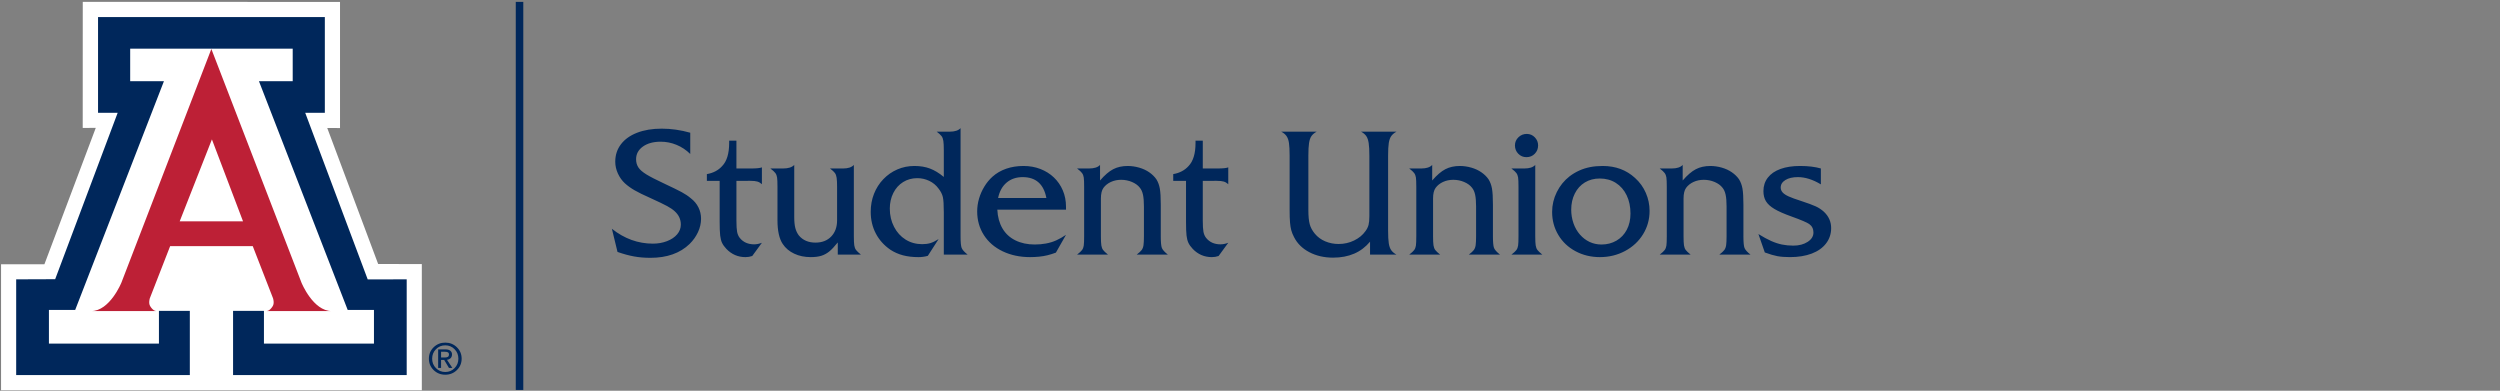
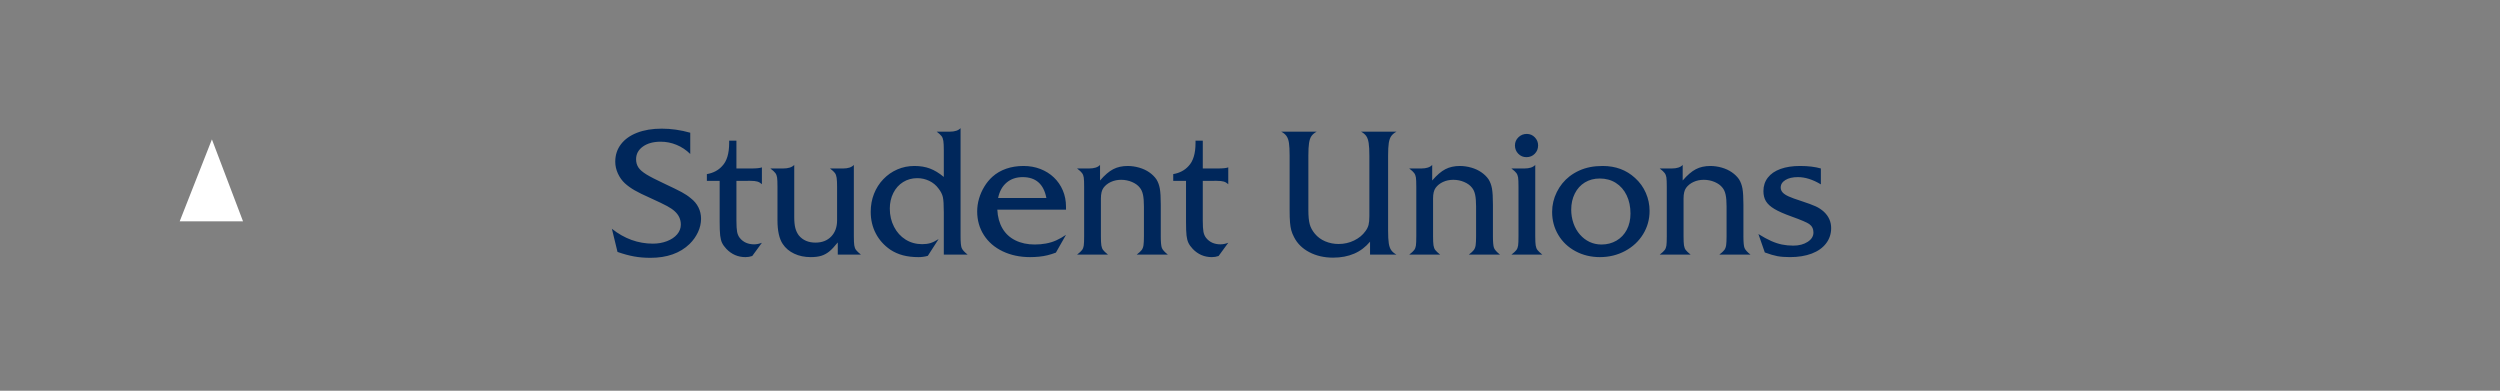
<svg xmlns="http://www.w3.org/2000/svg" version="1.1" id="Layer_1" x="0px" y="0px" viewBox="0 0 450.54 70.419" style="enable-background:new 0 0 450.54 70.419;" xml:space="preserve">
  <rect x="0" y="0" width="450.54" height="70.419" fill="#808080" stroke="none" />
  <g>
-     <path style="fill:#00275B;" d="M82.339,62.584c0.572,0.559,0.858,1.244,0.858,2.055c0,0.809-0.285,1.493-0.856,2.053   c-0.571,0.559-1.269,0.838-2.098,0.838c-0.828,0-1.525-0.279-2.097-0.838c-0.569-0.56-0.854-1.244-0.854-2.053   c0-0.811,0.286-1.496,0.856-2.055c0.573-0.56,1.27-0.839,2.095-0.839C81.069,61.745,81.768,62.025,82.339,62.584 M81.923,62.932   c-0.456-0.465-1.017-0.697-1.68-0.697c-0.663,0-1.221,0.232-1.677,0.697c-0.458,0.465-0.685,1.035-0.685,1.707   c0,0.673,0.227,1.243,0.685,1.706c0.456,0.464,1.014,0.695,1.677,0.695c0.661,0,1.221-0.231,1.679-0.695   c0.457-0.463,0.686-1.033,0.686-1.706C82.608,63.967,82.38,63.397,81.923,62.932 M78.963,62.966h0.265h1.075   c0.362,0,0.644,0.08,0.85,0.239c0.205,0.161,0.308,0.384,0.308,0.668c0,0.307-0.103,0.552-0.309,0.727   c-0.154,0.131-0.351,0.213-0.592,0.246l0.962,1.464h-0.304h-0.305l-0.866-1.445l-0.559,0.003v1.442h-0.262h-0.263V62.966z    M79.488,64.423H80.2c0.248,0,0.429-0.044,0.543-0.132c0.115-0.088,0.171-0.227,0.171-0.416c0-0.166-0.056-0.287-0.171-0.365   c-0.114-0.078-0.295-0.117-0.543-0.117h-0.712V64.423z" />
-   </g>
-   <polygon style="fill:#FFFFFF;" points="14.916,0.338 14.907,23.052 17.259,23.047 8.002,47.629 0.19,47.619 0.19,70.338   76.018,70.338 76.018,47.589 68.15,47.578 58.975,23.066 61.276,23.076 61.276,0.345 " />
+     </g>
  <g>
-     <path style="fill:#BD2036;" d="M38.09,8.826L54.332,50.94c0,0,2.081,5.125,5.46,5.125H47.967c0,0,0.593,0.087,1.186-0.9   c0.339-0.563,0.052-1.408,0.052-1.408l-3.656-9.401H38.09h-7.427L27,53.757c0,0-0.279,0.845,0.059,1.408   c0.59,0.987,1.182,0.9,1.182,0.9H16.416c3.378,0,5.461-5.125,5.461-5.125L38.09,8.826z" />
-   </g>
-   <polygon style="fill:#00275B;" points="38.105,8.774 52.75,8.774 52.75,14.631 46.666,14.631 62.662,55.859 67.393,55.859   67.393,61.925 47.567,61.925 47.567,56.024 42.002,56.024 42.002,67.595 73.294,67.595 73.294,50.342 66.267,50.354 55.003,20.324   58.541,20.324 58.541,3.081 38.105,3.081 17.669,3.081 17.669,20.324 21.208,20.324 9.943,50.316 2.916,50.342 2.916,67.595   34.21,67.595 34.21,56.024 28.643,56.024 28.643,61.925 8.817,61.925 8.817,55.859 13.548,55.859 29.544,14.631 23.461,14.631   23.461,8.774 " />
+     </g>
  <polygon style="fill:#FFFFFF;" points="38.077,39.892 43.799,39.892 38.19,25.119 32.382,39.892 " />
-   <rect x="92.949" y="0.338" style="fill:#00275B;" width="1.357" height="69.936" />
  <g>
    <path style="fill:#00275B;" d="M324.398,29.911c-1.36,0-2.535,0.179-3.526,0.537c-0.992,0.358-1.752,0.88-2.281,1.565   c-0.53,0.685-0.794,1.495-0.794,2.429c0,0.716,0.153,1.326,0.459,1.829c0.306,0.504,0.817,0.968,1.534,1.394   c0.716,0.426,1.728,0.872,3.036,1.339c1.754,0.633,2.828,1.09,3.223,1.37c0.508,0.364,0.763,0.872,0.763,1.526   c0,0.675-0.348,1.238-1.044,1.689c-0.695,0.452-1.557,0.678-2.584,0.678c-0.716,0-1.394-0.065-2.032-0.195   c-0.638-0.13-1.295-0.345-1.97-0.646c-0.675-0.301-1.437-0.716-2.288-1.246l1.152,3.317c0.903,0.332,1.66,0.555,2.273,0.669   c0.612,0.114,1.365,0.171,2.258,0.171c1.504,0,2.815-0.213,3.931-0.638c1.116-0.426,1.977-1.038,2.584-1.837   c0.608-0.799,0.911-1.718,0.911-2.756c0-1.142-0.436-2.123-1.308-2.943c-0.435-0.394-0.921-0.716-1.455-0.965   c-0.535-0.249-1.451-0.586-2.748-1.012c-0.914-0.291-1.625-0.55-2.133-0.779c-0.509-0.228-0.878-0.472-1.106-0.731   c-0.228-0.26-0.342-0.551-0.342-0.872c0-0.561,0.282-1.015,0.848-1.363c0.566-0.347,1.316-0.521,2.25-0.521   c1.308,0,2.688,0.436,4.141,1.308v-2.865C327.123,30.062,325.872,29.911,324.398,29.911 M301.269,30.363h-2.164   c0.436,0.332,0.734,0.607,0.895,0.825c0.161,0.218,0.265,0.483,0.312,0.794c0.046,0.311,0.07,0.877,0.07,1.697v8.89   c0,0.81-0.024,1.373-0.07,1.69c-0.047,0.317-0.151,0.584-0.312,0.802c-0.161,0.218-0.459,0.493-0.895,0.825h5.574   c-0.426-0.343-0.719-0.62-0.88-0.833c-0.161-0.213-0.267-0.491-0.319-0.833c-0.052-0.343-0.078-0.893-0.078-1.651v-6.788   c0-0.851,0.15-1.489,0.452-1.915c0.332-0.457,0.778-0.815,1.339-1.074c0.56-0.26,1.178-0.39,1.852-0.39   c0.696,0,1.352,0.133,1.97,0.397c0.617,0.265,1.087,0.61,1.409,1.036c0.259,0.311,0.446,0.729,0.561,1.253   c0.114,0.524,0.171,1.233,0.171,2.125v5.356c0,0.727-0.026,1.267-0.078,1.62s-0.161,0.641-0.327,0.864   c-0.166,0.223-0.467,0.501-0.903,0.833h5.621c-0.592-0.467-0.953-0.869-1.082-1.207c-0.13-0.337-0.195-1.04-0.195-2.11v-5.714   c0-1.276-0.057-2.234-0.171-2.872c-0.115-0.639-0.322-1.197-0.623-1.674c-0.322-0.467-0.747-0.885-1.277-1.253   c-0.529-0.369-1.139-0.652-1.829-0.849c-0.691-0.197-1.378-0.296-2.063-0.296c-0.997,0-1.869,0.195-2.616,0.584   c-0.747,0.389-1.536,1.067-2.367,2.032v-2.803C302.852,30.15,302.193,30.363,301.269,30.363 M291.2,32.963   c0.835,0.529,1.484,1.271,1.946,2.226c0.462,0.955,0.693,2.056,0.693,3.301c0,1.1-0.221,2.071-0.662,2.912   c-0.441,0.84-1.061,1.494-1.86,1.961c-0.8,0.468-1.703,0.701-2.709,0.701c-0.758,0-1.467-0.153-2.126-0.459   s-1.243-0.75-1.751-1.331c-0.509-0.582-0.898-1.262-1.168-2.04c-0.27-0.779-0.405-1.593-0.405-2.445   c0-1.079,0.215-2.049,0.646-2.911s1.036-1.528,1.814-2.001c0.779-0.472,1.671-0.708,2.678-0.708   C289.396,32.169,290.364,32.433,291.2,32.963 M286.568,30.114c-0.685,0.135-1.334,0.34-1.946,0.615   c-0.613,0.275-1.194,0.62-1.744,1.035c-0.986,0.768-1.76,1.72-2.32,2.857c-0.561,1.137-0.841,2.328-0.841,3.573   c0,1.516,0.371,2.896,1.113,4.142c0.742,1.245,1.775,2.224,3.099,2.935c1.323,0.711,2.789,1.066,4.398,1.066   c1.651,0,3.163-0.368,4.539-1.105c1.375-0.737,2.455-1.741,3.238-3.013c0.784-1.271,1.176-2.675,1.176-4.212   c0-1.121-0.223-2.197-0.67-3.23c-0.446-1.033-1.095-1.933-1.946-2.702c-1.567-1.442-3.508-2.164-5.823-2.164   C288.011,29.911,287.253,29.979,286.568,30.114 M273.641,24.742c-0.415,0.405-0.623,0.893-0.623,1.464c0,0.591,0.2,1.092,0.6,1.502   c0.399,0.41,0.889,0.615,1.471,0.615c0.602,0,1.103-0.205,1.502-0.615c0.4-0.41,0.6-0.911,0.6-1.502   c0-0.561-0.197-1.046-0.592-1.456c-0.394-0.41-0.877-0.615-1.448-0.615C274.56,24.135,274.056,24.337,273.641,24.742    M274.715,30.363h-2.335c0.436,0.332,0.734,0.607,0.895,0.825c0.161,0.218,0.265,0.483,0.311,0.794   c0.047,0.311,0.071,0.877,0.071,1.697v8.89c0,0.81-0.024,1.373-0.071,1.69c-0.046,0.317-0.15,0.584-0.311,0.802   c-0.161,0.218-0.459,0.493-0.895,0.825h5.574c-0.426-0.343-0.719-0.62-0.88-0.833c-0.161-0.213-0.267-0.491-0.319-0.833   c-0.052-0.343-0.078-0.893-0.078-1.651V29.724C276.282,30.15,275.629,30.363,274.715,30.363 M256.127,30.363h-2.164   c0.436,0.332,0.734,0.607,0.895,0.825c0.161,0.218,0.265,0.483,0.311,0.794c0.047,0.311,0.07,0.877,0.07,1.697v8.89   c0,0.81-0.023,1.373-0.07,1.69c-0.046,0.317-0.15,0.584-0.311,0.802c-0.161,0.218-0.459,0.493-0.895,0.825h5.574   c-0.426-0.343-0.719-0.62-0.88-0.833c-0.161-0.213-0.267-0.491-0.319-0.833c-0.052-0.343-0.078-0.893-0.078-1.651v-6.788   c0-0.851,0.15-1.489,0.452-1.915c0.332-0.457,0.778-0.815,1.339-1.074c0.56-0.26,1.177-0.39,1.852-0.39   c0.696,0,1.352,0.133,1.97,0.397c0.617,0.265,1.087,0.61,1.409,1.036c0.259,0.311,0.446,0.729,0.561,1.253   c0.114,0.524,0.171,1.233,0.171,2.125v5.356c0,0.727-0.026,1.267-0.078,1.62s-0.161,0.641-0.327,0.864   c-0.166,0.223-0.467,0.501-0.903,0.833h5.621c-0.592-0.467-0.953-0.869-1.083-1.207c-0.129-0.337-0.194-1.04-0.194-2.11v-5.714   c0-1.276-0.057-2.234-0.171-2.872c-0.115-0.639-0.322-1.197-0.623-1.674c-0.322-0.467-0.748-0.885-1.277-1.253   c-0.529-0.369-1.139-0.652-1.829-0.849c-0.691-0.197-1.378-0.296-2.063-0.296c-0.997,0-1.869,0.195-2.616,0.584   c-0.747,0.389-1.536,1.067-2.367,2.032v-2.803C257.71,30.15,257.051,30.363,256.127,30.363 M251.668,45.886   c-0.404-0.218-0.716-0.478-0.934-0.779c-0.218-0.301-0.368-0.716-0.451-1.245c-0.083-0.53-0.125-1.287-0.125-2.273V28.027   c0-0.986,0.042-1.744,0.125-2.273c0.083-0.529,0.233-0.944,0.451-1.246c0.218-0.301,0.53-0.56,0.934-0.778h-6.383   c0.415,0.228,0.726,0.49,0.934,0.786c0.208,0.296,0.353,0.714,0.436,1.254c0.083,0.539,0.125,1.292,0.125,2.257v10.946   c0,0.664-0.05,1.186-0.148,1.565c-0.099,0.379-0.283,0.75-0.553,1.113c-0.498,0.706-1.181,1.269-2.048,1.689   c-0.866,0.421-1.798,0.631-2.794,0.631c-0.852,0-1.653-0.158-2.406-0.475c-0.753-0.317-1.378-0.776-1.876-1.378   c-0.457-0.55-0.766-1.124-0.926-1.721c-0.161-0.596-0.242-1.455-0.242-2.576v-9.794c0-0.965,0.042-1.718,0.125-2.257   c0.083-0.54,0.228-0.958,0.436-1.254c0.207-0.296,0.519-0.558,0.934-0.786h-6.384c0.415,0.218,0.732,0.48,0.95,0.786   c0.218,0.306,0.366,0.727,0.444,1.261c0.078,0.535,0.117,1.285,0.117,2.25v9.794c0,0.934,0.023,1.684,0.07,2.249   c0.046,0.566,0.124,1.046,0.233,1.441c0.109,0.394,0.273,0.799,0.491,1.214c0.581,1.152,1.497,2.058,2.748,2.717   c1.25,0.659,2.68,0.989,4.289,0.989c2.855,0,5.076-0.96,6.664-2.881v2.336H251.668z M219.251,32.589   c0.571,0,1.002,0.044,1.293,0.133c0.29,0.088,0.56,0.246,0.809,0.474V30.16c-0.321,0.135-0.98,0.203-1.977,0.203h-2.616v-5.014   h-1.308v0.421c0,1.889-0.415,3.269-1.245,4.141c-0.696,0.779-1.619,1.267-2.772,1.464v1.214h2.305v7.427   c0,1.08,0.031,1.889,0.093,2.429c0.062,0.54,0.177,0.983,0.343,1.331c0.166,0.348,0.425,0.709,0.778,1.082   c0.945,0.986,2.092,1.479,3.441,1.479c0.426,0,0.83-0.067,1.215-0.202l1.743-2.382c-0.498,0.187-0.965,0.28-1.401,0.28   c-1.1,0-1.962-0.384-2.584-1.152c-0.239-0.301-0.4-0.664-0.483-1.09c-0.083-0.426-0.125-1.111-0.125-2.055v-7.147H219.251z    M196.268,30.363h-2.164c0.436,0.332,0.734,0.607,0.895,0.825c0.161,0.218,0.265,0.483,0.311,0.794   c0.047,0.311,0.07,0.877,0.07,1.697v8.89c0,0.81-0.023,1.373-0.07,1.69c-0.046,0.317-0.15,0.584-0.311,0.802   c-0.161,0.218-0.459,0.493-0.895,0.825h5.574c-0.426-0.343-0.719-0.62-0.88-0.833c-0.161-0.213-0.267-0.491-0.319-0.833   c-0.052-0.343-0.078-0.893-0.078-1.651v-6.788c0-0.851,0.15-1.489,0.451-1.915c0.333-0.457,0.779-0.815,1.339-1.074   c0.561-0.26,1.178-0.39,1.853-0.39c0.696,0,1.352,0.133,1.97,0.397c0.617,0.265,1.087,0.61,1.409,1.036   c0.259,0.311,0.446,0.729,0.56,1.253c0.115,0.524,0.172,1.233,0.172,2.125v5.356c0,0.727-0.026,1.267-0.078,1.62   s-0.161,0.641-0.327,0.864c-0.166,0.223-0.467,0.501-0.903,0.833h5.621c-0.592-0.467-0.953-0.869-1.083-1.207   c-0.129-0.337-0.194-1.04-0.194-2.11v-5.714c0-1.276-0.057-2.234-0.171-2.872c-0.115-0.639-0.322-1.197-0.623-1.674   c-0.322-0.467-0.748-0.885-1.277-1.253c-0.529-0.369-1.139-0.652-1.829-0.849c-0.691-0.197-1.378-0.296-2.063-0.296   c-0.997,0-1.869,0.195-2.616,0.584s-1.536,1.067-2.367,2.032v-2.803C197.851,30.15,197.192,30.363,196.268,30.363 M181.413,32.901   c0.779-0.654,1.739-0.981,2.881-0.981c2.377,0,3.804,1.256,4.281,3.768h-8.703C180.121,34.484,180.635,33.554,181.413,32.901    M192.11,37.245c0-1.059-0.192-2.037-0.576-2.935c-0.384-0.898-0.919-1.674-1.604-2.328c-0.685-0.654-1.495-1.162-2.429-1.526   c-0.934-0.363-1.951-0.545-3.052-0.545c-1.121,0-2.156,0.164-3.106,0.491c-0.95,0.327-1.783,0.812-2.499,1.455   c-0.55,0.499-1.033,1.088-1.448,1.768c-0.415,0.68-0.734,1.401-0.957,2.164c-0.224,0.763-0.335,1.533-0.335,2.312   c0,1.588,0.402,3.01,1.207,4.266c0.804,1.256,1.935,2.232,3.394,2.927c1.458,0.695,3.101,1.043,4.928,1.043   c0.539,0,1.076-0.026,1.611-0.078c0.535-0.052,1.043-0.137,1.526-0.256c0.483-0.12,0.989-0.278,1.518-0.475l1.822-3.208   c-0.613,0.416-1.204,0.75-1.775,1.005c-0.571,0.254-1.181,0.441-1.83,0.56c-0.648,0.12-1.326,0.179-2.032,0.179   c-1.318,0-2.48-0.249-3.487-0.747c-1.007-0.498-1.786-1.22-2.336-2.164c-0.55-0.945-0.856-2.066-0.918-3.364h12.378V37.245z    M167.582,30.37c-0.82-0.306-1.749-0.459-2.787-0.459c-1.1,0-2.128,0.208-3.083,0.623c-0.955,0.415-1.796,1.002-2.522,1.759   c-0.727,0.758-1.287,1.638-1.682,2.639c-0.394,1.002-0.591,2.079-0.591,3.231c0,1.433,0.303,2.733,0.911,3.9   c0.607,1.168,1.481,2.147,2.623,2.935c0.695,0.457,1.456,0.794,2.281,1.012c0.825,0.218,1.757,0.327,2.795,0.327   c0.581,0,1.142-0.078,1.682-0.233l1.946-3.021c-0.561,0.353-1.054,0.595-1.479,0.724c-0.426,0.13-0.919,0.195-1.48,0.195   c-1.11,0-2.107-0.275-2.989-0.825c-0.882-0.55-1.578-1.318-2.086-2.305c-0.509-0.986-0.763-2.076-0.763-3.269   c0-1.038,0.21-1.978,0.63-2.818c0.421-0.841,1.007-1.498,1.76-1.97c0.752-0.472,1.606-0.708,2.561-0.708   c0.758,0,1.474,0.161,2.149,0.482c0.674,0.322,1.23,0.779,1.666,1.37c0.415,0.53,0.679,1.046,0.794,1.55   c0.114,0.503,0.171,1.409,0.171,2.716v7.661h4.297c-0.591-0.467-0.952-0.869-1.082-1.207c-0.13-0.337-0.195-1.04-0.195-2.11V23.092   c-0.394,0.425-1.053,0.638-1.977,0.638h-2.32c0.426,0.322,0.719,0.592,0.88,0.81s0.267,0.511,0.319,0.879   c0.052,0.369,0.078,0.911,0.078,1.627v4.843C169.238,31.183,168.402,30.677,167.582,30.37 M155.153,45.886   c-0.425-0.343-0.718-0.62-0.879-0.833c-0.161-0.213-0.268-0.491-0.319-0.833c-0.052-0.343-0.078-0.893-0.078-1.651V29.724   c-0.395,0.426-1.038,0.639-1.931,0.639h-2.367c0.426,0.322,0.719,0.591,0.88,0.809s0.267,0.512,0.319,0.88   c0.052,0.369,0.078,0.911,0.078,1.627v6.026c0,1.214-0.353,2.187-1.059,2.919c-0.706,0.732-1.65,1.098-2.833,1.098   c-1.277,0-2.273-0.426-2.99-1.277c-0.301-0.394-0.516-0.846-0.646-1.355c-0.13-0.508-0.194-1.173-0.194-1.993v-9.373   c-0.395,0.426-1.065,0.639-2.009,0.639h-2.289c0.436,0.332,0.735,0.607,0.896,0.825c0.16,0.218,0.264,0.483,0.311,0.794   c0.047,0.311,0.07,0.877,0.07,1.697v6.026c0,1.899,0.317,3.321,0.95,4.266c0.498,0.747,1.186,1.329,2.063,1.744   c0.877,0.415,1.871,0.622,2.981,0.622c0.758,0,1.394-0.08,1.908-0.241c0.513-0.161,0.986-0.415,1.417-0.763   c0.43-0.348,0.947-0.895,1.549-1.643v2.196H155.153z M135.205,32.589c0.571,0,1.002,0.044,1.292,0.133   c0.291,0.088,0.561,0.246,0.81,0.474V30.16c-0.322,0.135-0.981,0.203-1.977,0.203h-2.616v-5.014h-1.308v0.421   c0,1.889-0.415,3.269-1.246,4.141c-0.695,0.779-1.619,1.267-2.771,1.464v1.214h2.304v7.427c0,1.08,0.031,1.889,0.094,2.429   c0.062,0.54,0.176,0.983,0.342,1.331c0.166,0.348,0.426,0.709,0.779,1.082c0.944,0.986,2.091,1.479,3.441,1.479   c0.425,0,0.83-0.067,1.214-0.202l1.744-2.382c-0.498,0.187-0.965,0.28-1.401,0.28c-1.101,0-1.962-0.384-2.585-1.152   c-0.239-0.301-0.4-0.664-0.483-1.09c-0.083-0.426-0.124-1.111-0.124-2.055v-7.147H135.205z M119.255,23.185   c-1.692,0-3.168,0.244-4.43,0.732c-1.261,0.488-2.234,1.181-2.919,2.078c-0.685,0.898-1.028,1.949-1.028,3.153   c0,0.716,0.159,1.422,0.475,2.118c0.317,0.695,0.74,1.287,1.269,1.775c0.488,0.446,1.069,0.864,1.744,1.253   c0.675,0.389,1.645,0.864,2.912,1.425c1.39,0.633,2.376,1.108,2.958,1.424c0.581,0.317,1.033,0.626,1.354,0.927   c0.737,0.664,1.106,1.463,1.106,2.398c0,0.653-0.221,1.24-0.662,1.759c-0.441,0.519-1.051,0.929-1.829,1.23   c-0.779,0.301-1.625,0.451-2.538,0.451c-2.678,0-5.144-0.892-7.396-2.678l1.012,4.173c1.069,0.374,2.061,0.644,2.974,0.81   c0.913,0.166,1.9,0.249,2.958,0.249c2.979,0,5.33-0.83,7.053-2.491c0.644-0.633,1.15-1.344,1.519-2.133   c0.368-0.789,0.552-1.599,0.552-2.429c0-0.727-0.158-1.407-0.475-2.04c-0.316-0.633-0.765-1.173-1.346-1.619   c-0.488-0.415-1.051-0.794-1.69-1.137c-0.638-0.342-1.71-0.866-3.215-1.572c-1.401-0.654-2.444-1.191-3.129-1.612   c-0.685-0.42-1.166-0.841-1.441-1.261s-0.412-0.911-0.412-1.471c0-0.934,0.407-1.695,1.222-2.281   c0.815-0.587,1.886-0.88,3.215-0.88c0.986,0,1.939,0.19,2.857,0.568c0.919,0.379,1.741,0.927,2.468,1.643v-3.83   C122.659,23.429,120.947,23.185,119.255,23.185" />
  </g>
</svg>